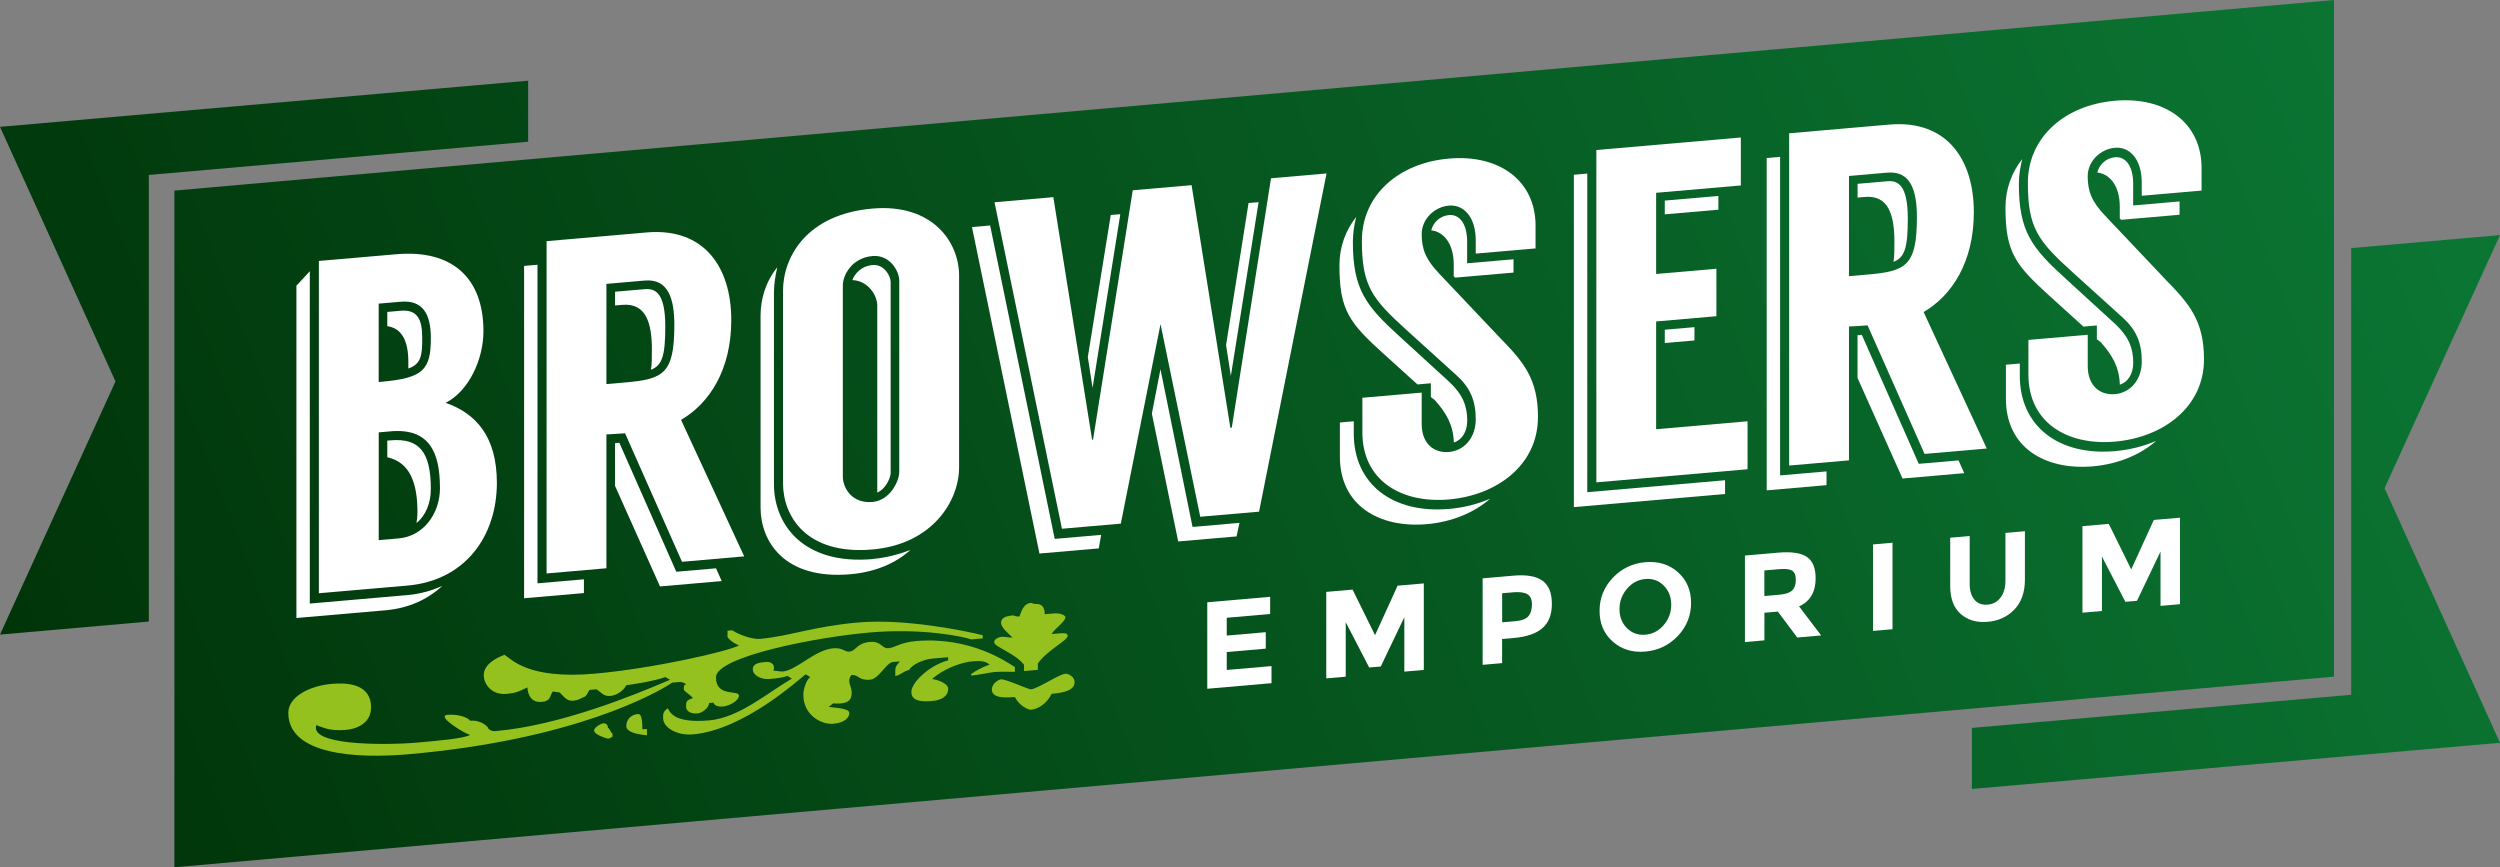
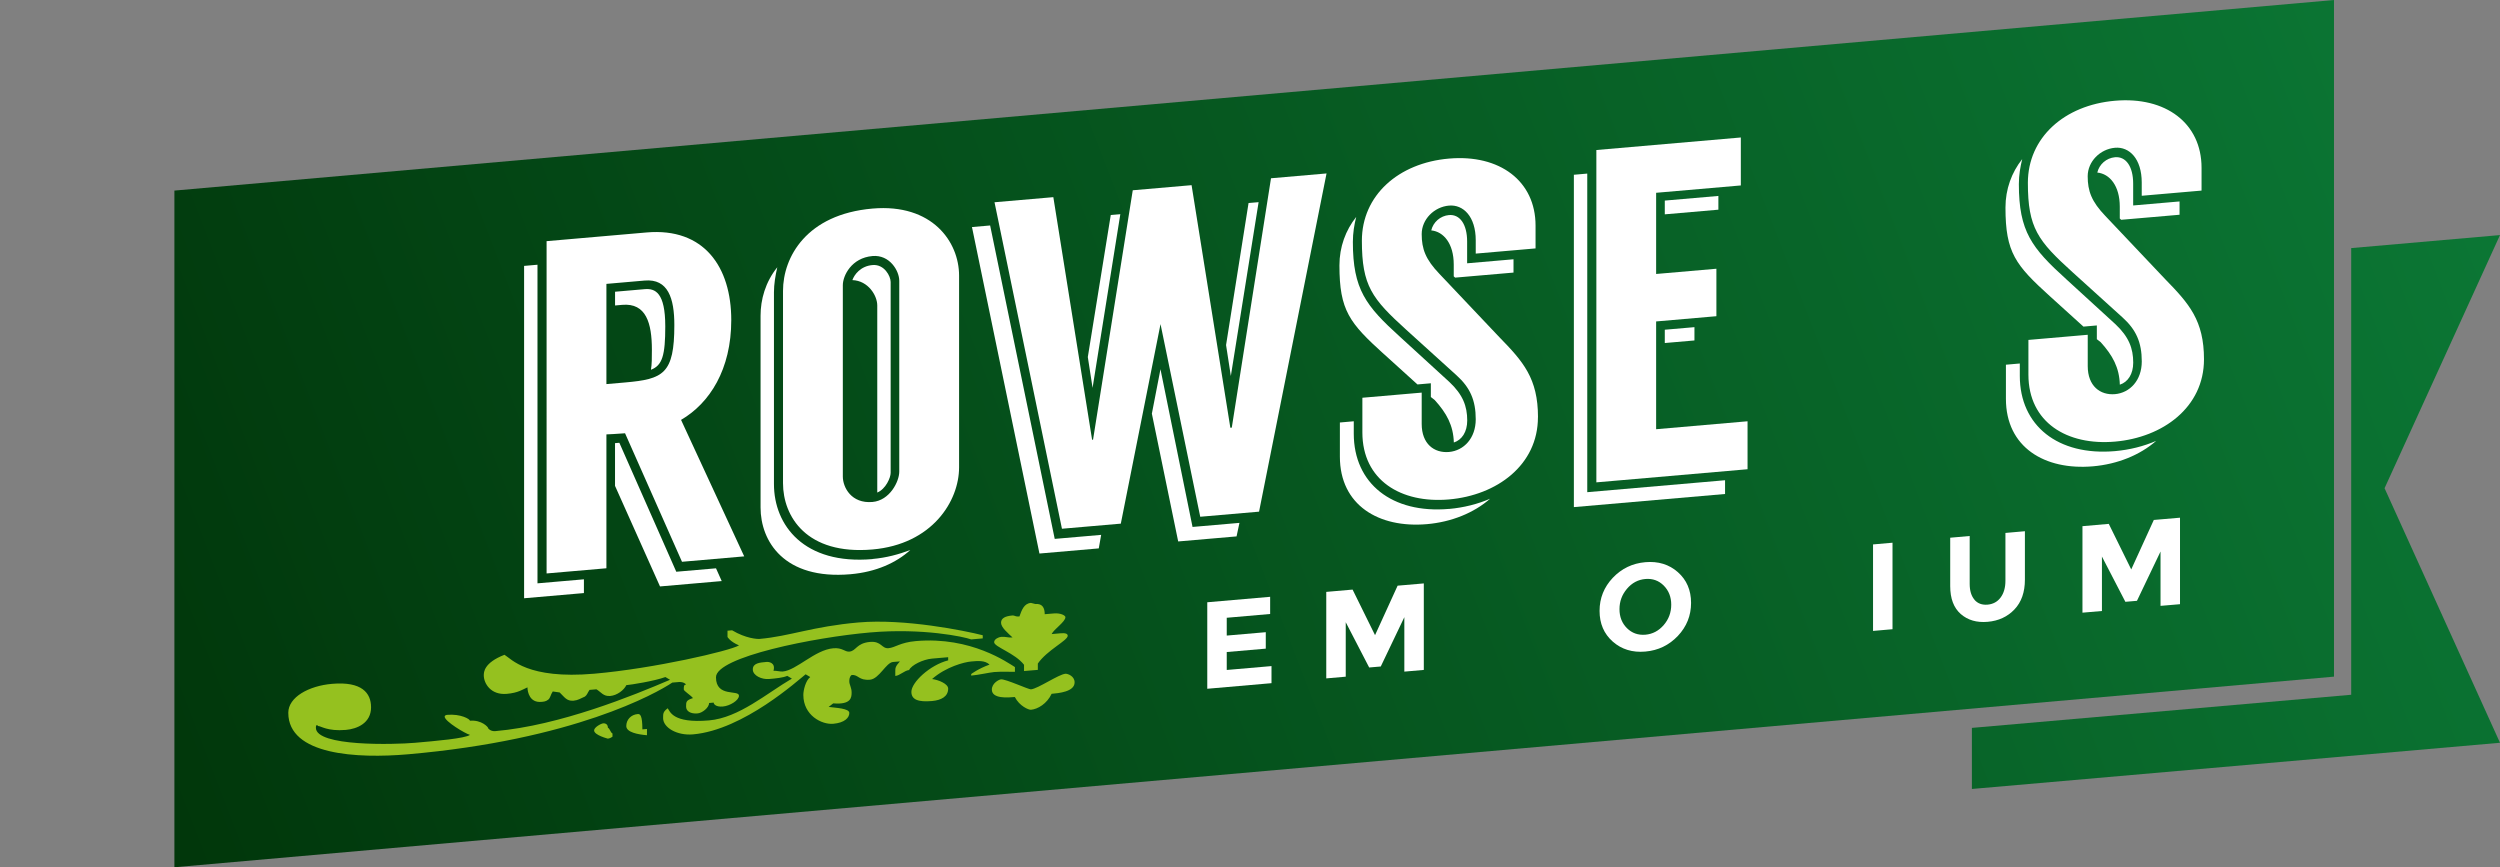
<svg xmlns="http://www.w3.org/2000/svg" xmlns:xlink="http://www.w3.org/1999/xlink" id="Layer_2" viewBox="0 0 554.62 192.4">
  <rect x="0" y="0" width="554.62" height="192.4" fill="#808080" stroke="none" />
  <defs>
    <linearGradient id="linear-gradient" x1="491.41" y1="-100.76" x2="-29.12" y2="100.67" gradientUnits="userSpaceOnUse">
      <stop offset="0" stop-color="#0b7634" />
      <stop offset="1" stop-color="#003308" />
    </linearGradient>
    <linearGradient id="linear-gradient-2" x1="568.4" y1="98.19" x2="47.88" y2="299.62" xlink:href="#linear-gradient" />
    <linearGradient id="linear-gradient-3" x1="529.94" y1="-1.2" x2="9.41" y2="200.23" xlink:href="#linear-gradient" />
  </defs>
  <g id="Layer_1-2">
-     <polygon points="33.02 38.81 33.02 137.89 0 140.78 25.62 84.62 0 28.14 117.17 17.9 117.17 31.44 33.02 38.81" style="fill:url(#linear-gradient);" />
    <polygon points="521.61 154.13 521.61 55.04 554.62 52.15 529.01 108.31 554.62 164.78 437.46 175.03 437.46 161.48 521.61 154.13" style="fill:url(#linear-gradient-2);" />
    <path d="M38.69,42.28V192.4l479.1-42.29V0L38.69,42.28Z" style="fill:url(#linear-gradient-3);" />
    <g>
-       <path d="M90.38,132.02c2.87-.25,5.41-1,7.75-2.04-3.29,3.02-7.43,4.96-12.63,5.41l-19.74,1.71V63.38l2.97-3.21v73.73l15.28-1.33,6.37-.55Zm19.85-24.9c0,11.8-7,21.67-19.85,22.79l-19.64,1.7V57.89l17.19-1.49c12.31-1.07,19.32,5.17,19.32,17.07,0,6.21-3.18,13.23-8.38,15.9,6.79,2.36,11.36,7.55,11.36,17.76Zm-26.22-22.37l.64-.06c9.34-.81,10.93-2.74,10.93-9.69,0-5.37-1.8-8.48-6.69-8.06l-4.88,.42v17.38Zm13.59,23.47c0-8-2.44-13.27-10.93-12.53l-2.65,.23v23.91l4.46-.39c5.31-.46,9.13-5.32,9.13-11.22Zm-7.01-27.94c0-4.53-1.38-7.46-4.67-7.92v-3.16l2.97-.26c3.71-.32,4.78,1.9,4.78,6.01,0,3.58-.11,5.8-3.08,6.8v-1.47Zm4.99,28.22c0,3.16-1.17,5.89-3.18,7.54,.11-.75,.21-1.49,.21-2.44,0-6.32-1.59-11.03-6.69-12.16v-3.69l.74-.06c6.37-.55,8.92,2.6,8.92,10.81Z" style="fill:#fff;" />
      <path d="M119.25,129.41l10.29-.89v3.05l-13.27,1.15V58.99l2.97-.26v70.68Zm19.42-33.29c-1.91,.17-3.61,.21-4.14,.25v29.7l-13.27,1.15V53.5l22.18-1.93c12.74-1.11,18.79,7.64,18.79,19.44,0,10.95-4.78,18.43-11.14,22.14l14.01,30.28-13.8,1.2-12.63-28.5Zm0-11.27c8.49-.74,10.93-1.9,10.93-12.75,0-5.9-1.38-10.31-6.58-9.86l-8.49,.74v22.23l4.14-.36Zm8.92-12.47c0,6.43-.64,8.69-3.18,9.65,.21-1.18,.21-2.65,.21-4.44,0-5.9-1.27-10.42-6.58-9.96l-1.59,.14v-3.05l6.58-.57c2.33-.2,4.56,.76,4.56,8.24Zm11.25,53.69l1.27,2.84-13.69,1.19-9.98-22.31v-9.48c.32-.03,.64-.06,.96-.08l12.63,28.61,8.81-.76Z" style="fill:#fff;" />
      <path d="M193.56,124.01c3.08-.27,5.84-1.03,8.39-1.99-3.08,2.8-7.54,4.87-13.27,5.37-14.75,1.28-19.95-7.33-19.95-14.8v-42.55c0-3.58,1.06-7.46,3.71-10.75-.42,1.83-.74,3.75-.74,5.54v42.56c0,9.16,6.69,17.96,21.86,16.64Zm19.21-62.87v42.55c0,7.48-5.94,17.05-19.21,18.21-14.65,1.27-19.85-7.34-19.85-14.71v-42.66c0-7.48,5.2-16.99,19.85-18.26,13.27-1.15,19.21,7.39,19.21,14.87Zm-13.27,1.15c0-2.21-2.12-5.82-5.94-5.49-4.67,.41-6.58,4.36-6.58,6.47v42.45c0,2.42,1.91,6.05,6.58,5.64,3.82-.33,5.94-4.52,5.94-6.73V62.3Zm-1.91,.27v42.34c0,1.05-1.06,3.57-2.97,4.37v-41.5c0-2.21-2.02-5.51-5.52-5.63,.42-1.2,1.8-3.11,4.46-3.34,2.65-.23,4.03,2.49,4.03,3.76Z" style="fill:#fff;" />
      <path d="M234,119.55l10.29-.89-.53,3-13.16,1.14-14.97-72.43,4.03-.35,14.33,69.54Zm60.29-81.07l-14.97,75.03-13.05,1.13-8.81-42.74-8.81,44.27-13.06,1.13-14.96-72.43,13.05-1.13,8.6,53.82,.21-.02,8.81-55.33,13.05-1.13,8.6,53.82,.32-.03,8.7-55.32,12.31-1.07Zm-51.9,47.59l-1.06-6.86,5.09-31.51,2.12-.18-6.16,38.56Zm22.18,30.83l10.4-.9-.64,3-12.95,1.12-5.84-28.35,1.91-9.86,7.11,34.98Zm8.49-33.49l-1.06-6.86,4.99-31.51,2.23-.19-6.16,38.56Z" style="fill:#fff;" />
      <path d="M307.02,78.56c-7.64-6.92-9.87-9.67-9.87-19.68,0-4.11,1.38-7.81,3.72-10.75-.43,1.72-.74,3.54-.74,5.54,0,10.53,2.86,14.18,10.51,21.1l10.93,10c2.97,2.8,3.93,5.35,3.93,8.51,0,2.53-1.17,4.31-2.97,4.89-.11-3.78-1.59-6.5-4.25-9.43l-.85-.66v-3.05l-2.97,.26-7.43-6.73Zm14.43,34.35c3.29-.29,6.37-1.08,9.13-2.27-3.61,3.16-8.6,5.17-14.01,5.64-10.72,.93-19.32-4.22-19.32-14.97v-7.58l3.08-.27v2.74c0,11.06,8.49,17.8,21.12,16.7Zm19.74-20.36c0,10.64-9.13,17.33-19.74,18.25-10.61,.92-19.21-4.23-19.21-14.87v-7.69l13.16-1.14v6.95c0,4.42,2.76,6.5,6.05,6.22,3.29-.29,5.94-3.04,5.94-7.26s-1.27-7.05-4.25-9.74l-11.14-10.09c-7.64-6.92-9.87-9.78-9.87-19.79s8.07-17.24,19.32-18.21c11.25-.98,19.21,4.97,19.21,14.87v5.06l-13.27,1.15v-2.95c0-5.27-2.76-7.98-5.94-7.7-3.29,.29-6.05,3.05-6.05,6.32s.85,5.61,3.93,8.82l13.27,14.02c5.31,5.44,8.6,9.15,8.6,17.79Zm-18.68-31.24v-2.63c0-4.63-2.23-7.29-4.99-7.57,.43-1.83,2.02-3.23,3.93-3.4,2.44-.21,4.03,2.07,4.03,5.86v4.84l10.29-.89v2.95l-12.95,1.12-.32-.29Z" style="fill:#fff;" />
      <path d="M352.13,109.19l30.57-2.65v3.05l-33.54,2.91V38.77l2.97-.26V109.19Zm35.56-15.73v10.64l-33.54,2.91V33.28l32.05-2.78v10.64l-18.79,1.63v18.01l13.37-1.16v10.53l-13.37,1.16v23.91l20.27-1.76Zm-18.36-45.91v-3.05l11.89-1.03v3.05l-11.89,1.03Zm0,28.55v-2.95l6.58-.57v2.95l-6.58,.57Z" style="fill:#fff;" />
-       <path d="M394.91,105.47l10.3-.89v3.05l-13.27,1.15V35.06l2.97-.26V105.47Zm19.42-33.29c-1.91,.17-3.61,.21-4.14,.25v29.7l-13.27,1.15V29.57l22.18-1.93c12.74-1.11,18.79,7.64,18.79,19.44,0,10.96-4.78,18.43-11.14,22.14l14.01,30.28-13.8,1.2-12.63-28.5Zm0-11.27c8.49-.74,10.93-1.9,10.93-12.75,0-5.9-1.38-10.31-6.58-9.86l-8.49,.74v22.23l4.14-.36Zm8.91-12.47c0,6.43-.64,8.69-3.18,9.65,.21-1.18,.21-2.65,.21-4.44,0-5.9-1.27-10.42-6.58-9.96l-1.59,.14v-3.05l6.58-.57c2.33-.2,4.56,.76,4.56,8.24Zm11.25,53.69l1.27,2.84-13.69,1.19-9.98-22.31v-9.48c.32-.03,.64-.06,.95-.08l12.63,28.61,8.81-.76Z" style="fill:#fff;" />
      <path d="M454.78,65.73c-7.64-6.92-9.87-9.68-9.87-19.68,0-4.11,1.38-7.81,3.71-10.75-.42,1.72-.74,3.54-.74,5.54,0,10.53,2.87,14.18,10.51,21.1l10.93,10c2.97,2.8,3.93,5.35,3.93,8.51,0,2.53-1.17,4.31-2.97,4.89-.11-3.78-1.59-6.5-4.25-9.43l-.85-.66v-3.05l-2.97,.26-7.43-6.73Zm14.43,34.35c3.29-.29,6.37-1.08,9.13-2.27-3.61,3.16-8.6,5.17-14.01,5.64-10.72,.93-19.32-4.22-19.32-14.96v-7.58l3.08-.27v2.74c0,11.06,8.49,17.8,21.12,16.7Zm19.74-20.36c0,10.64-9.13,17.33-19.74,18.25-10.61,.92-19.21-4.23-19.21-14.87v-7.69l13.16-1.14v6.95c0,4.42,2.76,6.5,6.05,6.22,3.29-.29,5.94-3.04,5.94-7.26s-1.27-7.05-4.25-9.74l-11.15-10.09c-7.64-6.92-9.87-9.78-9.87-19.79s8.07-17.24,19.32-18.21c11.25-.98,19.21,4.97,19.21,14.87v5.06l-13.27,1.15v-2.95c0-5.27-2.76-7.98-5.94-7.7-3.29,.29-6.05,3.05-6.05,6.32s.85,5.61,3.93,8.82l13.27,14.02c5.31,5.44,8.6,9.15,8.6,17.79Zm-18.68-31.24v-2.63c0-4.63-2.23-7.29-4.99-7.57,.43-1.83,2.02-3.23,3.93-3.4,2.44-.21,4.03,2.07,4.03,5.86v4.84l10.29-.89v2.95l-12.95,1.12-.32-.29Z" style="fill:#fff;" />
    </g>
    <g>
      <path d="M281.78,132.39v3.82l-9.63,.84v3.95l8.66-.75v3.65l-8.66,.75v3.98l9.93-.86v3.79l-14.25,1.24v-19.19l13.95-1.21Z" style="fill:#fff;" />
      <path d="M311.55,136.92l-5.23,10.94-2.57,.22-5.2-10.04v12.08l-4.32,.38v-19.19l5.84-.51,4.98,10.11,5.01-10.98,5.81-.5v19.19l-4.32,.38v-12.08Z" style="fill:#fff;" />
-       <path d="M342.25,128.86c1.36,1.03,2.03,2.72,2.03,5.1s-.7,4.17-2.09,5.38c-1.39,1.22-3.52,1.95-6.38,2.2l-2.57,.22v5.35l-4.32,.38v-19.19l6.83-.59c2.97-.26,5.13,.13,6.49,1.15Zm-3.17,7.83c.52-.62,.78-1.49,.78-2.59s-.34-1.87-1.01-2.27c-.67-.41-1.72-.55-3.14-.43l-2.46,.21v6.45l2.91-.25c1.44-.12,2.41-.5,2.93-1.12Z" style="fill:#fff;" />
      <path d="M372.23,141.08c-1.96,2.06-4.36,3.22-7.22,3.47-2.86,.25-5.27-.49-7.22-2.21-1.96-1.73-2.93-4-2.93-6.82s.98-5.26,2.93-7.33c1.96-2.06,4.36-3.22,7.22-3.47,2.86-.25,5.27,.49,7.22,2.21,1.95,1.72,2.93,4,2.93,6.82s-.98,5.26-2.93,7.33Zm-1.47-6.93c0-1.71-.55-3.12-1.66-4.24-1.11-1.11-2.47-1.6-4.08-1.46-1.61,.14-2.97,.86-4.08,2.17-1.11,1.31-1.66,2.81-1.66,4.52s.55,3.12,1.66,4.22c1.11,1.1,2.47,1.58,4.08,1.45,1.61-.14,2.97-.86,4.08-2.15,1.11-1.29,1.66-2.8,1.66-4.51Z" style="fill:#fff;" />
-       <path d="M402.8,128.25c0,3.08-1.23,5.17-3.68,6.28l4.9,6.44-5.31,.46-4.29-5.75-2.99,.26v6.12l-4.32,.38v-19.19l7.33-.64c3.01-.26,5.15,.06,6.43,.95,1.28,.9,1.92,2.46,1.92,4.69Zm-5.2,2.73c.53-.52,.8-1.3,.8-2.33s-.28-1.72-.83-2.06c-.55-.34-1.52-.44-2.91-.32l-3.24,.28v5.68l3.16-.27c1.47-.13,2.48-.45,3.02-.98Z" style="fill:#fff;" />
      <path d="M415.53,120.78l4.32-.38v19.19l-4.32,.38v-19.19Z" style="fill:#fff;" />
      <path d="M438.03,133.06c.72,.83,1.69,1.18,2.91,1.08,1.22-.11,2.18-.63,2.89-1.58,.71-.95,1.07-2.19,1.07-3.73v-10.6l4.32-.38v10.74c0,2.78-.77,4.99-2.32,6.61-1.55,1.63-3.53,2.54-5.95,2.75-2.42,.21-4.4-.37-5.96-1.73-1.56-1.37-2.34-3.43-2.34-6.19v-10.74l4.32-.38v10.6c0,1.54,.36,2.72,1.08,3.55Z" style="fill:#fff;" />
      <path d="M479.31,122.35l-5.23,10.94-2.57,.22-5.2-10.04v12.08l-4.32,.37v-19.19l5.84-.51,4.98,10.11,5.01-10.98,5.81-.5v19.19l-4.32,.37v-12.08Z" style="fill:#fff;" />
    </g>
    <path d="M236.36,149.47c.51-.04,2.04,.52,2.04,1.91,0,2.1-3.57,2.4-5.1,2.54-1.02,2.18-3.06,3.41-4.59,3.54-.51,.04-2.55-.82-3.57-2.83-1.53,.14-5.1,.44-5.1-1.65,0-1.39,1.53-2.22,2.04-2.27,1.02-.09,6.12,2.26,6.63,2.22,1.53-.13,6.12-3.32,7.65-3.46Zm-6.63-15.47c1.53-.13,2.04,.87,2.04,2.26l2.04-.17c1.53-.13,2.55,.47,2.55,.82,0,1.05-2.55,2.66-3.06,3.76l2.04-.18q1.53-.13,1.53,.56c0,1.05-4.59,3.19-6.63,6.16v1.4l-3.06,.26v-1.39c-2.04-2.62-6.63-3.96-6.63-5.01,0-.7,1.02-1.13,1.53-1.18,1.02-.09,1.53,.22,2.55,.13-1.02-.96-2.55-2.22-2.55-3.27s1.02-1.48,2.55-1.61c.51-.04,.51,.3,1.53,.22,.51-1.44,1.02-2.88,2.55-3.01l1.02,.26Zm-14.28,15.54s1.54-1.18,4.08-2.1c-1.02-.96-2.55-.83-4.08-.69-1.53,.13-5.61,1.19-8.67,3.89,1.53,.21,3.57,1.09,3.57,2.13,0,1.75-1.53,2.57-3.57,2.75-3.06,.27-4.59-.29-4.59-2.04,0-2.09,4.08-5.94,8.16-6.98v-.7l-3.57,.31c-2.04,.18-4.59,1.45-5.1,2.54-1.02,.09-2.04,1.22-3.06,1.31v-1.04c0-.7,0-1.05,1.02-2.19l-1.53,.13c-1.53,.13-3.06,3.75-5.1,3.93-2.55,.22-2.55-1.18-4.08-1.04-.51,.39-.51,1.09-.51,1.44,0,.7,.51,1.35,.51,2.4s0,2.79-4.08,2.45l-1.02,.79c1.54,.21,4.59,.3,4.59,1.34s-1.02,2.18-3.57,2.4c-2.55,.22-6.63-1.87-6.63-6.4,0-1.05,.51-3.18,1.53-3.97l-1.02-.61c-1.53,1.18-13.77,12.36-24.99,13.33-3.57,.31-6.63-1.52-6.63-3.61,0-1.05,0-1.4,1.02-2.18,.51,.65,1.02,3.4,9.18,2.69,6.63-.58,12.76-5.99,18.37-9.27l-1.02-.61c-1.02,.43-2.55,.57-4.08,.7-1.53,.13-3.57-.73-3.57-2.13s1.53-1.53,3.06-1.66c.51-.04,2.04,.17,1.53,1.96,.51-.05,1.54,.21,2.04,.17,3.06-.27,7.14-4.81,11.22-5.16,2.04-.18,2.55,.83,3.57,.74,1.53-.13,1.53-1.88,4.59-2.15,2.55-.22,2.55,1.52,4.08,1.39,1.53-.13,2.55-1.27,6.12-1.58,12.24-1.06,20.41,4.85,21.94,5.77v1.05c-.51,.04-3.06-.09-4.59,.05-1.02,.09-3.57,.66-5.11,.79v-.35Zm-133.13,7.37c0,3.49-3.06,4.8-5.61,5.02-4.08,.35-5.61-.91-6.12-.86,0,0-.51-.65-.51,.39,0,4.19,17.34,3.73,21.93,3.33,4.59-.4,11.22-.97,12.25-1.76-1.02-.26-5.61-3-5.61-4.04,0-.35,.51-.4,.51-.4,3.06-.27,5.1,.95,5.1,1.3,2.55-.22,4.08,1.39,4.08,1.74,0,0,.51,.65,1.53,.57,14.29-1.24,30.61-7.89,38.77-11.39l-1.02-.61c-2.55,.92-7.65,1.71-8.67,1.8-.51,1.09-2.04,2.27-3.57,2.4-1.53,.13-2.04-.87-3.06-1.48l-1.53,.13c-.51,.74-.51,1.09-1.02,1.48-1.02,.44-1.53,.83-2.55,.92-1.53,.13-2.04-.87-3.06-1.83l-1.53-.22c-.51,.74-.51,1.44-1.02,1.83-.51,.4-1.02,.44-1.53,.48-2.55,.22-3.06-2.18-3.06-3.22-1.02,.44-2.04,1.22-4.59,1.44-3.57,.31-5.1-2.35-5.1-4.09,0-.7,0-2.79,4.59-4.58,1.54,.92,5.1,5.49,19.9,4.2,13.26-1.15,30.09-5.06,32.13-6.28-2.04-.87-2.55-1.87-2.55-1.87v-1.39l1.02-.09c3.06,1.83,5.61,1.96,6.12,1.91,6.63-.58,11.73-2.76,21.93-3.65,10.2-.88,23.46,1.8,27.55,2.84v.7l-2.56,.22c-1.53-.57-10.71-2.56-22.44-1.54-12.24,1.06-34.18,5.41-34.18,9.94s5.1,2.7,5.1,4.09c0,1.05-2.04,2.27-3.57,2.4-1.53,.13-2.04-.52-2.04-.87l-1.02,.09c0,1.04-1.53,2.23-2.55,2.31-1.53,.13-2.55-.48-2.55-1.52s0-1.4,1.53-1.88c-.51-.65-2.04-1.57-2.04-1.91,0-.7,0-1.05,.51-1.09-.51-.65-1.53-.57-1.53-.57l-1.53,.13c-3.57,2.4-21.93,12.72-58.66,15.91-11.22,.97-26.53,.21-26.53-9.21,0-3.49,4.59-5.98,9.69-6.42,6.63-.58,8.67,2.04,8.67,5.18Zm61.21,6.2c-2.04-.17-4.59-.65-4.59-2.04s1.02-2.53,2.55-2.66c.51-.05,1.02,.26,1.02,3.4l1.02-.09v1.39Zm-7.65,.32s-.51,.39-1.02,.44c0,0-3.06-.78-3.06-1.83,0-.69,1.53-1.53,2.04-1.57,0,0,1.02-.09,1.02,.96,.51,.31,.51,1,1.02,1.3v.7Z" style="fill:#95c11f;" />
  </g>
</svg>